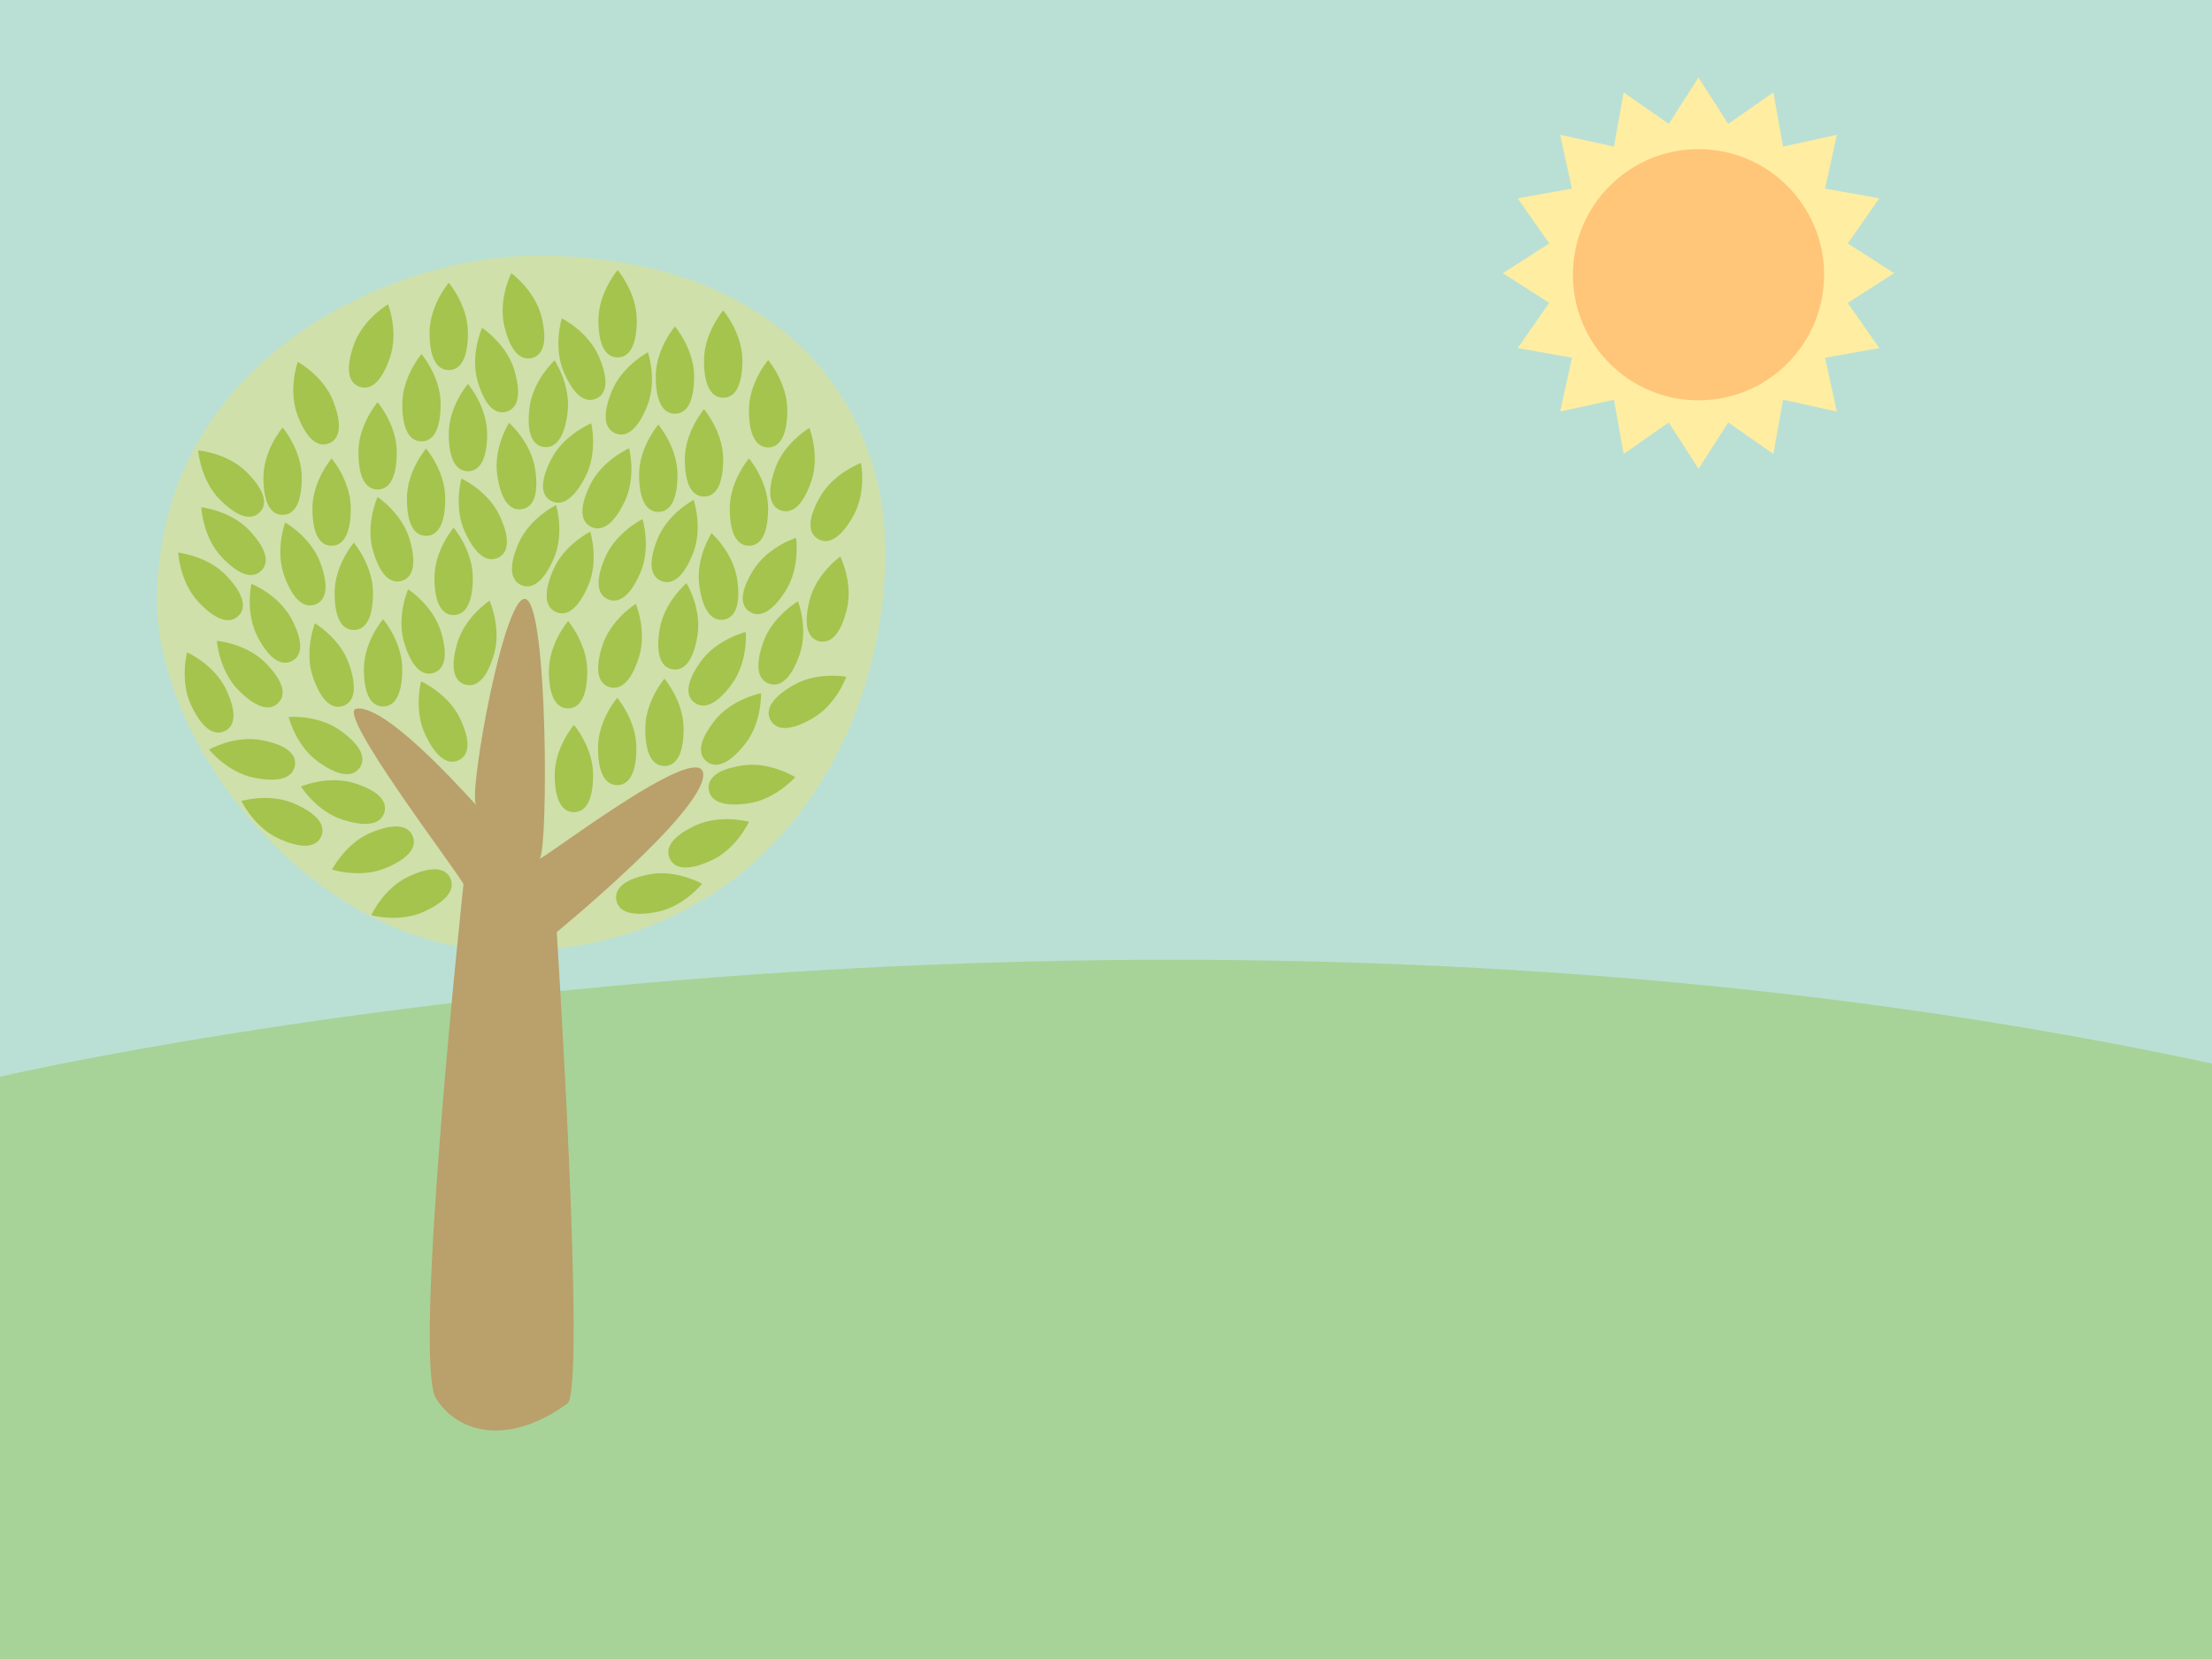
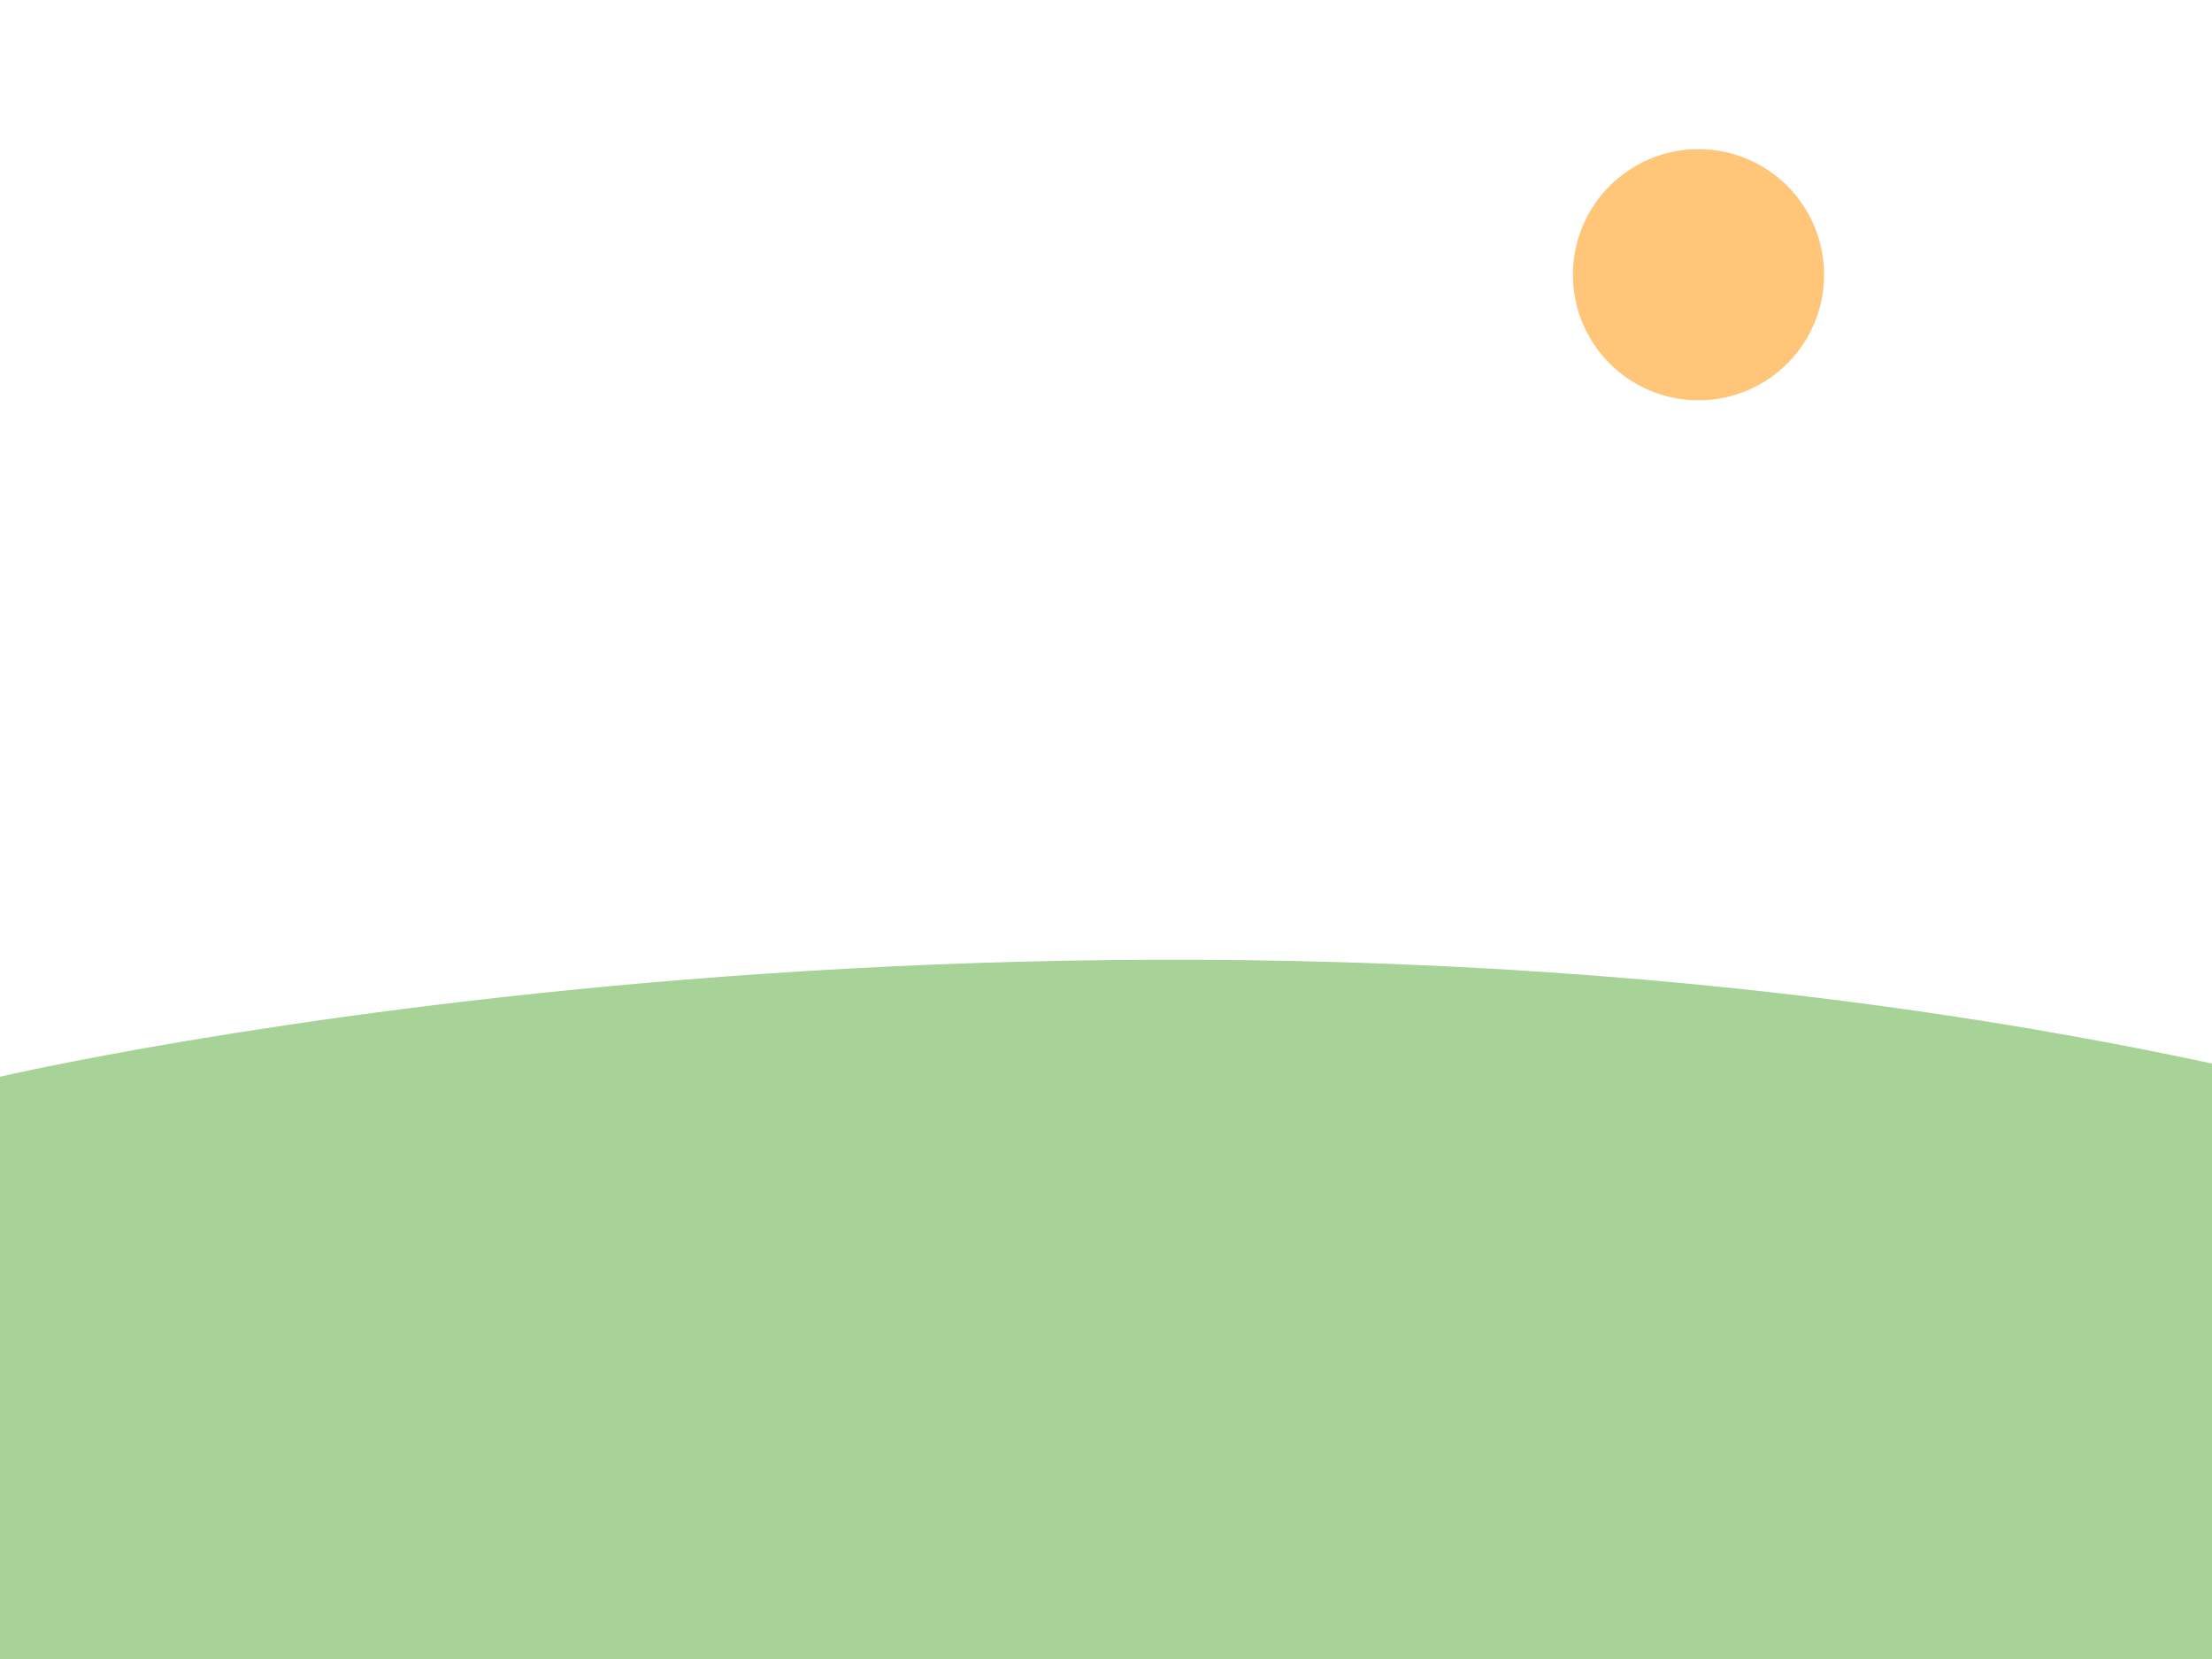
<svg xmlns="http://www.w3.org/2000/svg" xmlns:xlink="http://www.w3.org/1999/xlink" version="1.1" xml:space="preserve" enable-background="new 0 0 480 360" y="0px" x="0px" viewBox="0 0 480 360">
  <symbol id="leaf" viewBox="-4.162 -9.471 8.324 18.943">
-     <path d="m4.162-1.384c0-5.995-1.863-8.087-4.162-8.087s-4.162 2.092-4.162 8.087 4.162 10.856 4.162 10.856 4.162-4.861 4.162-10.856z" fill="#A4C44E" />
-   </symbol>
+     </symbol>
  <g id="Landscape">
-     <rect width="480" fill="#BAE0D5" height="360" />
    <path d="m0 233.65s236.33-55.317 481-2.651c-1 29-1 129-1 129h-480v-126.35z" fill="#A7D398" />
  </g>
  <g id="Tree">
-     <path d="m192.13 120.08c-0.191 41.964-27.684 86.322-81.73 86.322-42.14 0-76.301-44.509-76.301-75.983 0-52.457 51.03-74.949 82.139-74.949 53.78 0.003 76.03 32.758 75.89 64.609z" fill="#CFE0AA" />
-     <path d="m100.58 191.85s-11.148 103.56-5.946 111.65c5.202 8.092 16.414 9.863 28.489 1.066 4.065-2.961-2.313-102.31-2.313-102.31s31.792-26.011 31.792-34.104c0-8.672-37.16 20.321-35.426 18.008 1.734-2.311 1.734-53.179-2.89-56.069s-12.716 42.196-10.982 44.509-18.91-22.055-26.012-20.809c-4.405 0.76 20.974 34 23.292 38.05" fill="#BAA06A" />
    <use xlink:href="#leaf" transform="matrix(.99 -.144 -.144 -.99 111.82 101.12)" height="18.943" width="8.324" y="-9.471" x="-4.162" overflow="visible" />
    <use xlink:href="#leaf" transform="matrix(.993 .121 .121 -.993 119.2 87.6)" height="18.943" width="8.324" y="-9.471" x="-4.162" overflow="visible" />
    <use xlink:href="#leaf" transform="matrix(.848 .529 .529 -.848 167.73 124.74)" height="18.943" width="8.324" y="-9.471" x="-4.162" overflow="visible" />
    <use xlink:href="#leaf" transform="matrix(.991 -.135 -.135 -.991 155.68 125.08)" height="18.943" width="8.324" y="-9.471" x="-4.162" overflow="visible" />
    <use xlink:href="#leaf" transform="matrix(.81 .586 .586 -.81 156.29 144.81)" height="18.943" width="8.324" y="-9.471" x="-4.162" overflow="visible" />
    <use xlink:href="#leaf" transform="matrix(.987 .159 .159 -.987 147.46 135.89)" height="18.943" width="8.324" y="-9.471" x="-4.162" overflow="visible" />
    <use xlink:href="#leaf" transform="matrix(.939 -.344 -.344 -.939 65.138 122.28)" height="18.943" width="8.324" y="-9.471" x="-4.162" overflow="visible" />
    <use xlink:href="#leaf" transform="matrix(.958 -.289 -.289 -.958 91.297 136.95)" height="18.943" width="8.324" y="-9.471" x="-4.162" overflow="visible" />
    <use xlink:href="#leaf" transform="matrix(.421 .907 .907 -.421 153.93 182.32)" height="18.943" width="8.324" y="-9.471" x="-4.162" overflow="visible" />
    <use xlink:href="#leaf" transform="matrix(.872 .489 .489 -.872 182.2 108.73)" height="18.943" width="8.324" y="-9.471" x="-4.162" overflow="visible" />
    <use xlink:href="#leaf" transform="matrix(1 0 0 -1 166.68 87.613)" height="18.943" width="8.324" y="-9.471" x="-4.162" overflow="visible" />
    <use xlink:href="#leaf" transform="matrix(.945 .326 .326 -.945 172.55 101.81)" height="18.943" width="8.324" y="-9.471" x="-4.162" overflow="visible" />
    <use xlink:href="#leaf" transform="matrix(1 0 0 -1 83.126 143.83)" height="18.943" width="8.324" y="-9.471" x="-4.162" overflow="visible" />
    <use xlink:href="#leaf" transform="matrix(.144 .99 .99 -.144 163.18 170.01)" height="18.943" width="8.324" y="-9.471" x="-4.162" overflow="visible" />
    <use xlink:href="#leaf" transform="matrix(.188 .982 .982 -.188 143.05 193.56)" height="18.943" width="8.324" y="-9.471" x="-4.162" overflow="visible" />
    <use xlink:href="#leaf" transform="matrix(1 0 0 -1 144.18 156.75)" height="18.943" width="8.324" y="-9.471" x="-4.162" overflow="visible" />
    <use xlink:href="#leaf" transform="matrix(1 0 0 -1 162.52 108.95)" height="18.943" width="8.324" y="-9.471" x="-4.162" overflow="visible" />
    <use xlink:href="#leaf" transform="matrix(.782 .623 .623 -.782 159.24 157.83)" height="18.943" width="8.324" y="-9.471" x="-4.162" overflow="visible" />
    <use xlink:href="#leaf" transform="matrix(.97 .243 .243 -.97 180.04 129.95)" height="18.943" width="8.324" y="-9.471" x="-4.162" overflow="visible" />
    <use xlink:href="#leaf" transform="matrix(.5 .866 .866 -.5 175.44 151.59)" height="18.943" width="8.324" y="-9.471" x="-4.162" overflow="visible" />
    <use xlink:href="#leaf" transform="matrix(.917 .399 .399 -.917 116.9 118.28)" height="18.943" width="8.324" y="-9.471" x="-4.162" overflow="visible" />
    <use xlink:href="#leaf" transform="matrix(.943 .333 .333 -.943 170.02 139.42)" height="18.943" width="8.324" y="-9.471" x="-4.162" overflow="visible" />
    <use xlink:href="#leaf" transform="matrix(.972 -.234 -.234 -.972 113.17 68.485)" height="18.943" width="8.324" y="-9.471" x="-4.162" overflow="visible" />
    <use xlink:href="#leaf" transform="matrix(.89 .457 .457 -.89 123.97 100.29)" height="18.943" width="8.324" y="-9.471" x="-4.162" overflow="visible" />
    <use xlink:href="#leaf" transform="matrix(1 0 0 -1 133.93 160.89)" height="18.943" width="8.324" y="-9.471" x="-4.162" overflow="visible" />
    <use xlink:href="#leaf" transform="matrix(.713 -.702 -.702 -.713 53.707 145.81)" height="18.943" width="8.324" y="-9.471" x="-4.162" overflow="visible" />
    <use xlink:href="#leaf" transform="matrix(.92 -.391 -.391 -.92 125.62 77.797)" height="18.943" width="8.324" y="-9.471" x="-4.162" overflow="visible" />
    <use xlink:href="#leaf" transform="matrix(.73 -.684 -.684 -.73 50.161 116.98)" height="18.943" width="8.324" y="-9.471" x="-4.162" overflow="visible" />
    <use xlink:href="#leaf" transform="matrix(.96 -.279 -.279 -.96 107.26 80.238)" height="18.943" width="8.324" y="-9.471" x="-4.162" overflow="visible" />
    <use xlink:href="#leaf" transform="matrix(.903 -.43 -.43 -.903 95.459 156.42)" height="18.943" width="8.324" y="-9.471" x="-4.162" overflow="visible" />
    <use xlink:href="#leaf" transform="matrix(.727 -.687 -.687 -.727 45.177 126.8)" height="18.943" width="8.324" y="-9.471" x="-4.162" overflow="visible" />
    <use xlink:href="#leaf" transform="matrix(-.425 -.905 -.905 .425 89.137 194.58)" height="18.943" width="8.324" y="-9.471" x="-4.162" overflow="visible" />
    <use xlink:href="#leaf" transform="matrix(.583 -.812 -.812 -.583 70.331 161.11)" height="18.943" width="8.324" y="-9.471" x="-4.162" overflow="visible" />
    <use xlink:href="#leaf" transform="matrix(.3 -.954 -.954 -.3 74.347 173.51)" height="18.943" width="8.324" y="-9.471" x="-4.162" overflow="visible" />
    <use xlink:href="#leaf" transform="matrix(-.384 -.923 -.923 .384 80.807 185.06)" height="18.943" width="8.324" y="-9.471" x="-4.162" overflow="visible" />
    <use xlink:href="#leaf" transform="matrix(1 0 0 -1 76.775 127.24)" height="18.943" width="8.324" y="-9.471" x="-4.162" overflow="visible" />
    <use xlink:href="#leaf" transform="matrix(.885 -.465 -.465 -.885 58.959 135.06)" height="18.943" width="8.324" y="-9.471" x="-4.162" overflow="visible" />
    <use xlink:href="#leaf" transform="matrix(.947 -.322 -.322 -.947 71.391 144.22)" height="18.943" width="8.324" y="-9.471" x="-4.162" overflow="visible" />
    <use xlink:href="#leaf" transform="matrix(.407 -.913 -.913 -.407 61.037 177.67)" height="18.943" width="8.324" y="-9.471" x="-4.162" overflow="visible" />
    <use xlink:href="#leaf" transform="matrix(.921 .39 .39 -.921 124.38 124.1)" height="18.943" width="8.324" y="-9.471" x="-4.162" overflow="visible" />
    <use xlink:href="#leaf" transform="matrix(.908 -.418 -.418 -.908 104.09 112.44)" height="18.943" width="8.324" y="-9.471" x="-4.162" overflow="visible" />
    <use xlink:href="#leaf" transform="matrix(1 0 0 -1 92.459 106.81)" height="18.943" width="8.324" y="-9.471" x="-4.162" overflow="visible" />
    <use xlink:href="#leaf" transform="matrix(1 0 0 -1 71.958 108.95)" height="18.943" width="8.324" y="-9.471" x="-4.162" overflow="visible" />
    <use xlink:href="#leaf" transform="matrix(.953 .304 .304 -.953 135.09 140.06)" height="18.943" width="8.324" y="-9.471" x="-4.162" overflow="visible" />
    <use xlink:href="#leaf" transform="matrix(1 0 0 -1 123.27 144.24)" height="18.943" width="8.324" y="-9.471" x="-4.162" overflow="visible" />
    <use xlink:href="#leaf" transform="matrix(.961 -.275 -.275 -.961 84.541 116.95)" height="18.943" width="8.324" y="-9.471" x="-4.162" overflow="visible" />
    <use xlink:href="#leaf" transform="matrix(1 0 0 -1 98.434 123.99)" height="18.943" width="8.324" y="-9.471" x="-4.162" overflow="visible" />
    <use xlink:href="#leaf" transform="matrix(.919 .395 .395 -.919 135.68 121.35)" height="18.943" width="8.324" y="-9.471" x="-4.162" overflow="visible" />
    <use xlink:href="#leaf" transform="matrix(1 0 0 -1 124.54 166.77)" height="18.943" width="8.324" y="-9.471" x="-4.162" overflow="visible" />
    <use xlink:href="#leaf" transform="matrix(.961 .278 .278 -.961 103.59 139.45)" height="18.943" width="8.324" y="-9.471" x="-4.162" overflow="visible" />
    <use xlink:href="#leaf" transform="matrix(.902 -.431 -.431 -.902 44.682 150.1)" height="18.943" width="8.324" y="-9.471" x="-4.162" overflow="visible" />
    <use xlink:href="#leaf" transform="matrix(.189 -.982 -.982 -.189 54.672 164.44)" height="18.943" width="8.324" y="-9.471" x="-4.162" overflow="visible" />
    <use xlink:href="#leaf" transform="matrix(.9 .435 .435 -.9 132.39 105.81)" height="18.943" width="8.324" y="-9.471" x="-4.162" overflow="visible" />
    <use xlink:href="#leaf" transform="matrix(1 0 0 -1 142.85 101.61)" height="18.943" width="8.324" y="-9.471" x="-4.162" overflow="visible" />
    <use xlink:href="#leaf" transform="matrix(.929 .369 .369 -.929 147.02 117.28)" height="18.943" width="8.324" y="-9.471" x="-4.162" overflow="visible" />
    <use xlink:href="#leaf" transform="matrix(1 0 0 -1 146.46 80.308)" height="18.943" width="8.324" y="-9.471" x="-4.162" overflow="visible" />
    <use xlink:href="#leaf" transform="matrix(.929 .371 .371 -.929 137.09 85.25)" height="18.943" width="8.324" y="-9.471" x="-4.162" overflow="visible" />
    <use xlink:href="#leaf" transform="matrix(1 0 0 -1 97.379 70.836)" height="18.943" width="8.324" y="-9.471" x="-4.162" overflow="visible" />
    <use xlink:href="#leaf" transform="matrix(1 0 0 -1 101.54 92.779)" height="18.943" width="8.324" y="-9.471" x="-4.162" overflow="visible" />
    <use xlink:href="#leaf" transform="matrix(1 0 0 -1 91.459 86.307)" height="18.943" width="8.324" y="-9.471" x="-4.162" overflow="visible" />
    <use xlink:href="#leaf" transform="matrix(.935 -.355 -.355 -.935 67.98 87.372)" height="18.943" width="8.324" y="-9.471" x="-4.162" overflow="visible" />
    <use xlink:href="#leaf" transform="matrix(1 0 0 -1 61.324 102.25)" height="18.943" width="8.324" y="-9.471" x="-4.162" overflow="visible" />
    <use xlink:href="#leaf" transform="matrix(.945 .326 .326 -.945 81.12 74.979)" height="18.943" width="8.324" y="-9.471" x="-4.162" overflow="visible" />
    <use xlink:href="#leaf" transform="matrix(.71 -.704 -.704 -.71 49.669 104.47)" height="18.943" width="8.324" y="-9.471" x="-4.162" overflow="visible" />
    <use xlink:href="#leaf" transform="matrix(1 0 0 -1 134.02 68.08)" height="18.943" width="8.324" y="-9.471" x="-4.162" overflow="visible" />
    <use xlink:href="#leaf" transform="matrix(1 0 0 -1 156.93 76.835)" height="18.943" width="8.324" y="-9.471" x="-4.162" overflow="visible" />
    <use xlink:href="#leaf" transform="matrix(1 0 0 -1 81.938 96.75)" height="18.943" width="8.324" y="-9.471" x="-4.162" overflow="visible" />
    <use xlink:href="#leaf" transform="matrix(1 0 0 -1 152.77 98.28)" height="18.943" width="8.324" y="-9.471" x="-4.162" overflow="visible" />
  </g>
  <g id="Sun">
-     <polygon points="362.12 91.675 352.32 98.511 350.23 86.741 338.55 89.3 341.11 77.622 329.34 75.53 336.18 65.728 326.11 59.277 336.18 52.827 329.34 43.024 341.11 40.933 338.55 29.255 350.23 31.813 352.32 20.042 362.12 26.884 368.57 16.819 375.02 26.884 384.82 20.045 386.92 31.816 398.59 29.255 396.04 40.933 407.8 43.024 400.96 52.827 411.03 59.277 400.96 65.728 407.8 75.53 396.03 77.622 398.59 89.304 386.92 86.741 384.82 98.513 375.02 91.671 368.57 101.74" fill="#FFEDA1" />
    <circle cy="59.616" cx="368.57" r="27.25" fill="#FFC578" />
  </g>
</svg>